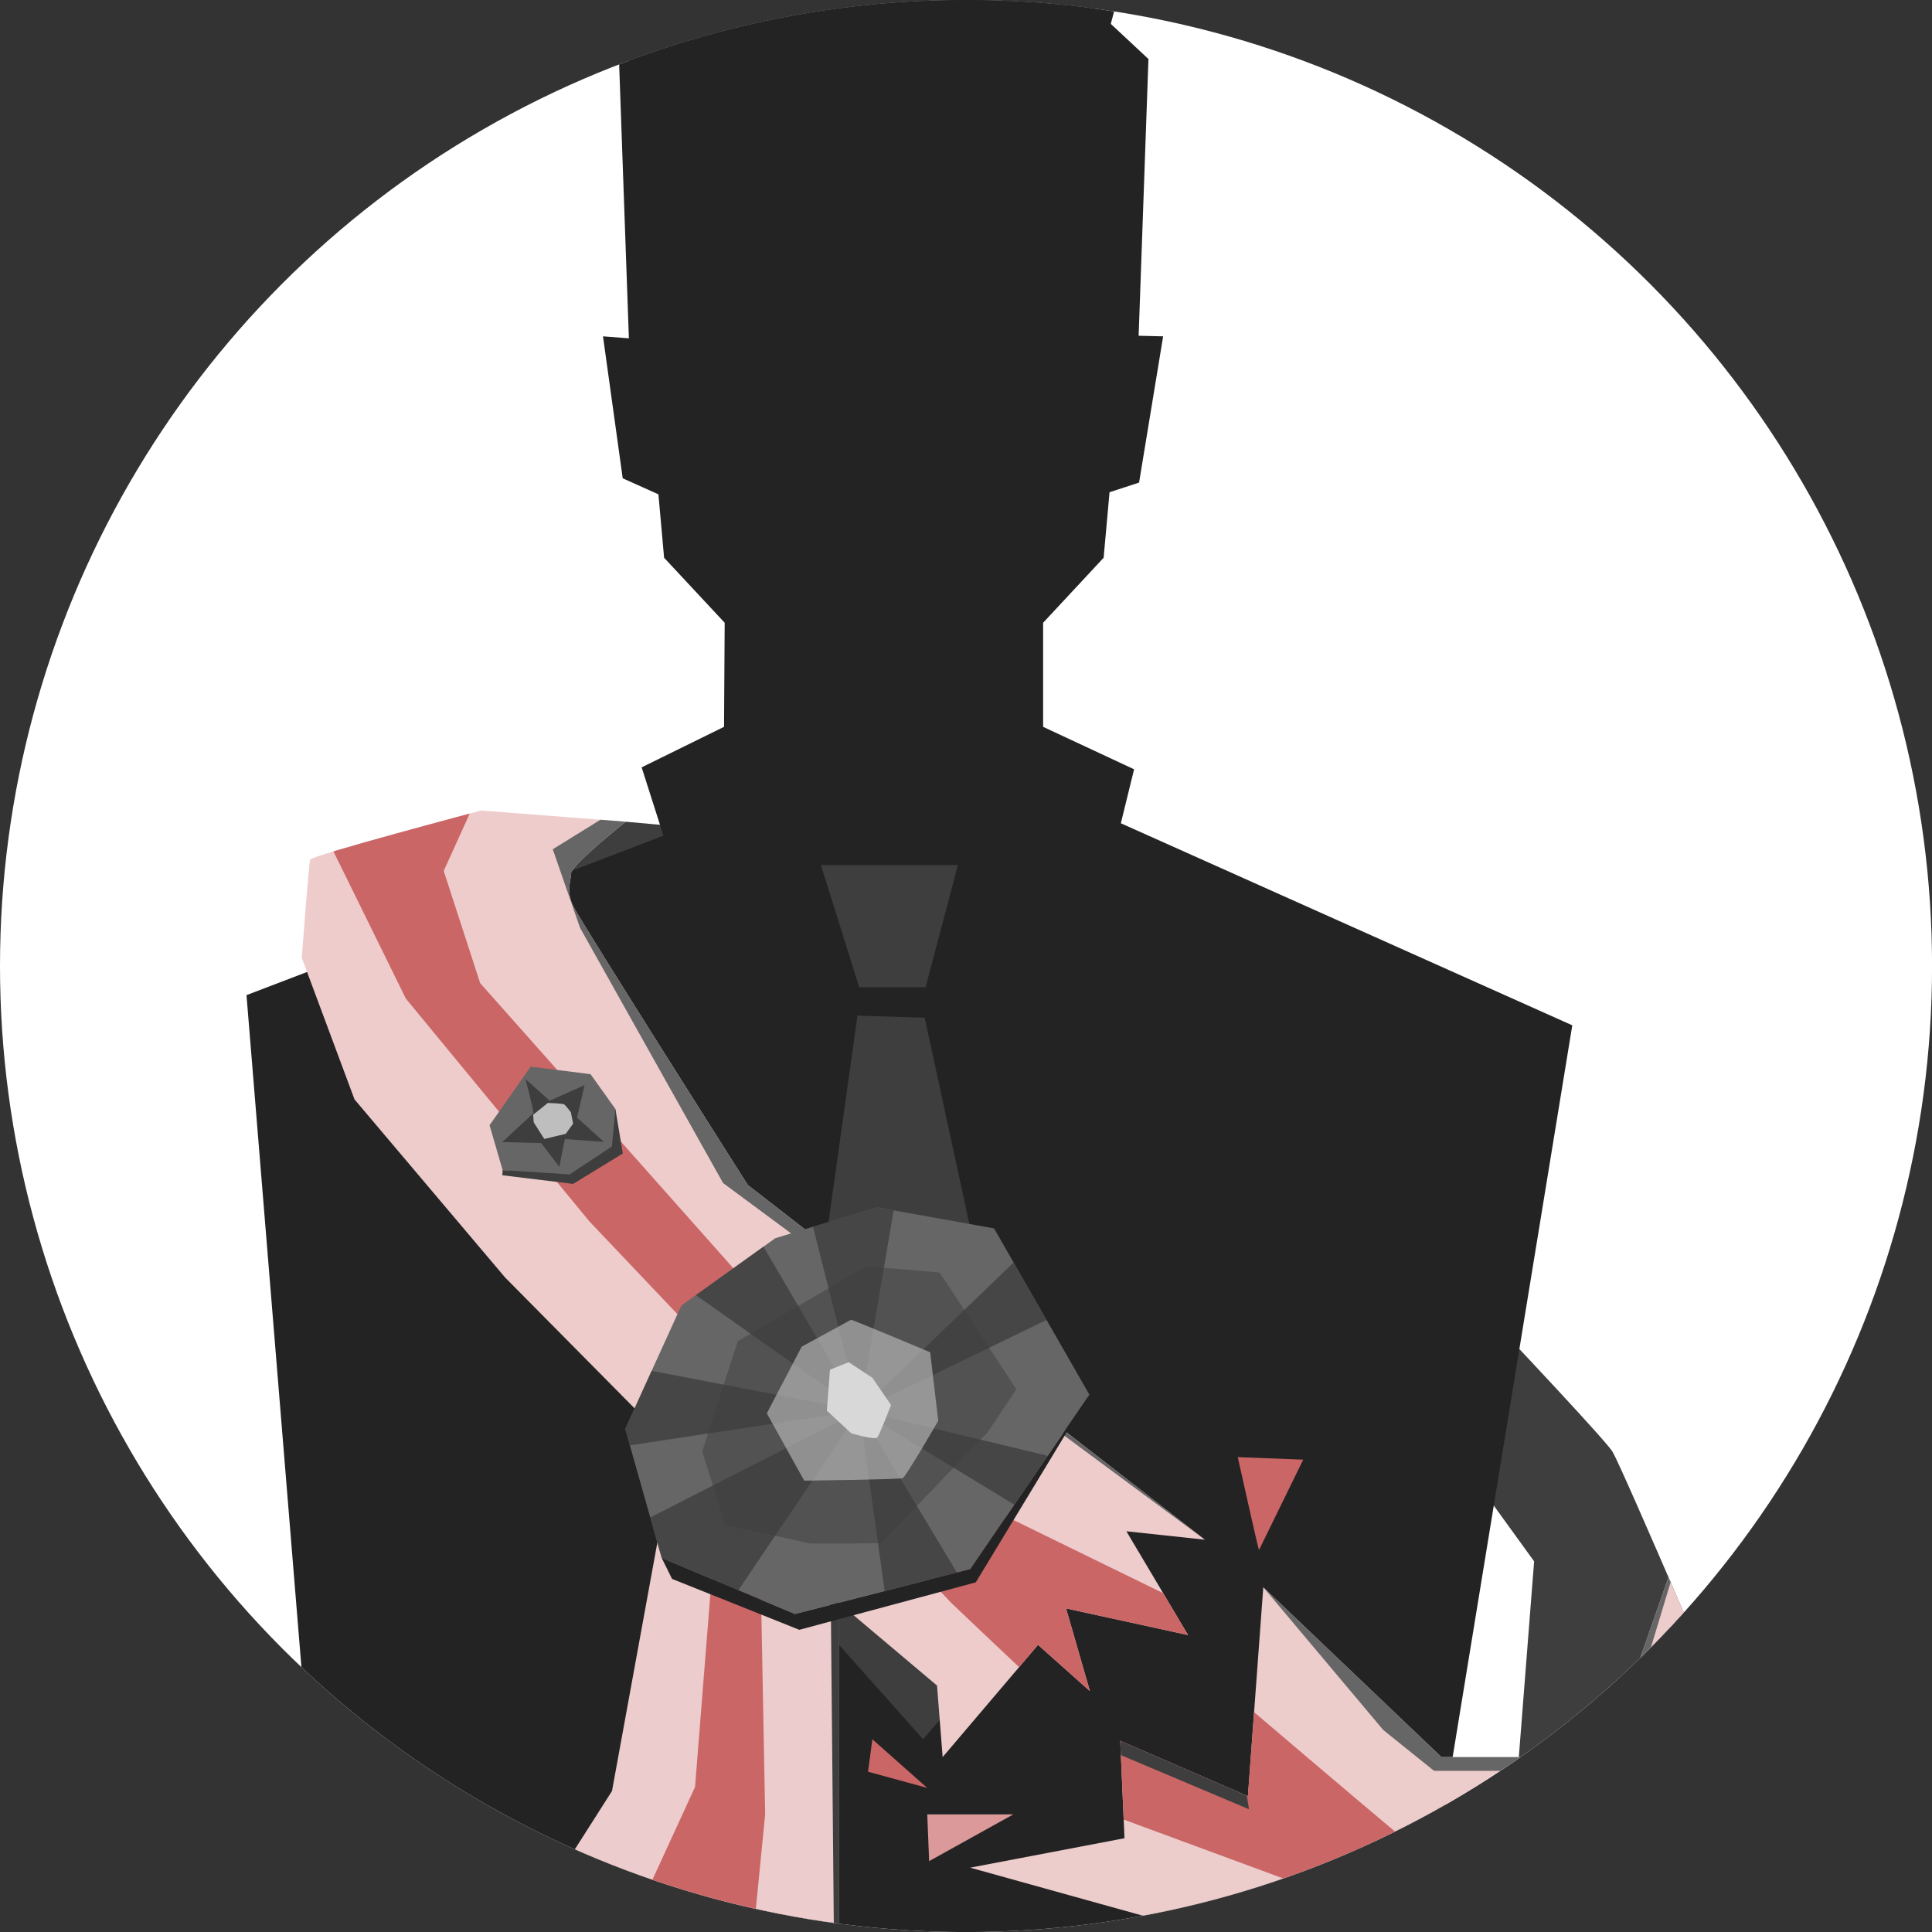
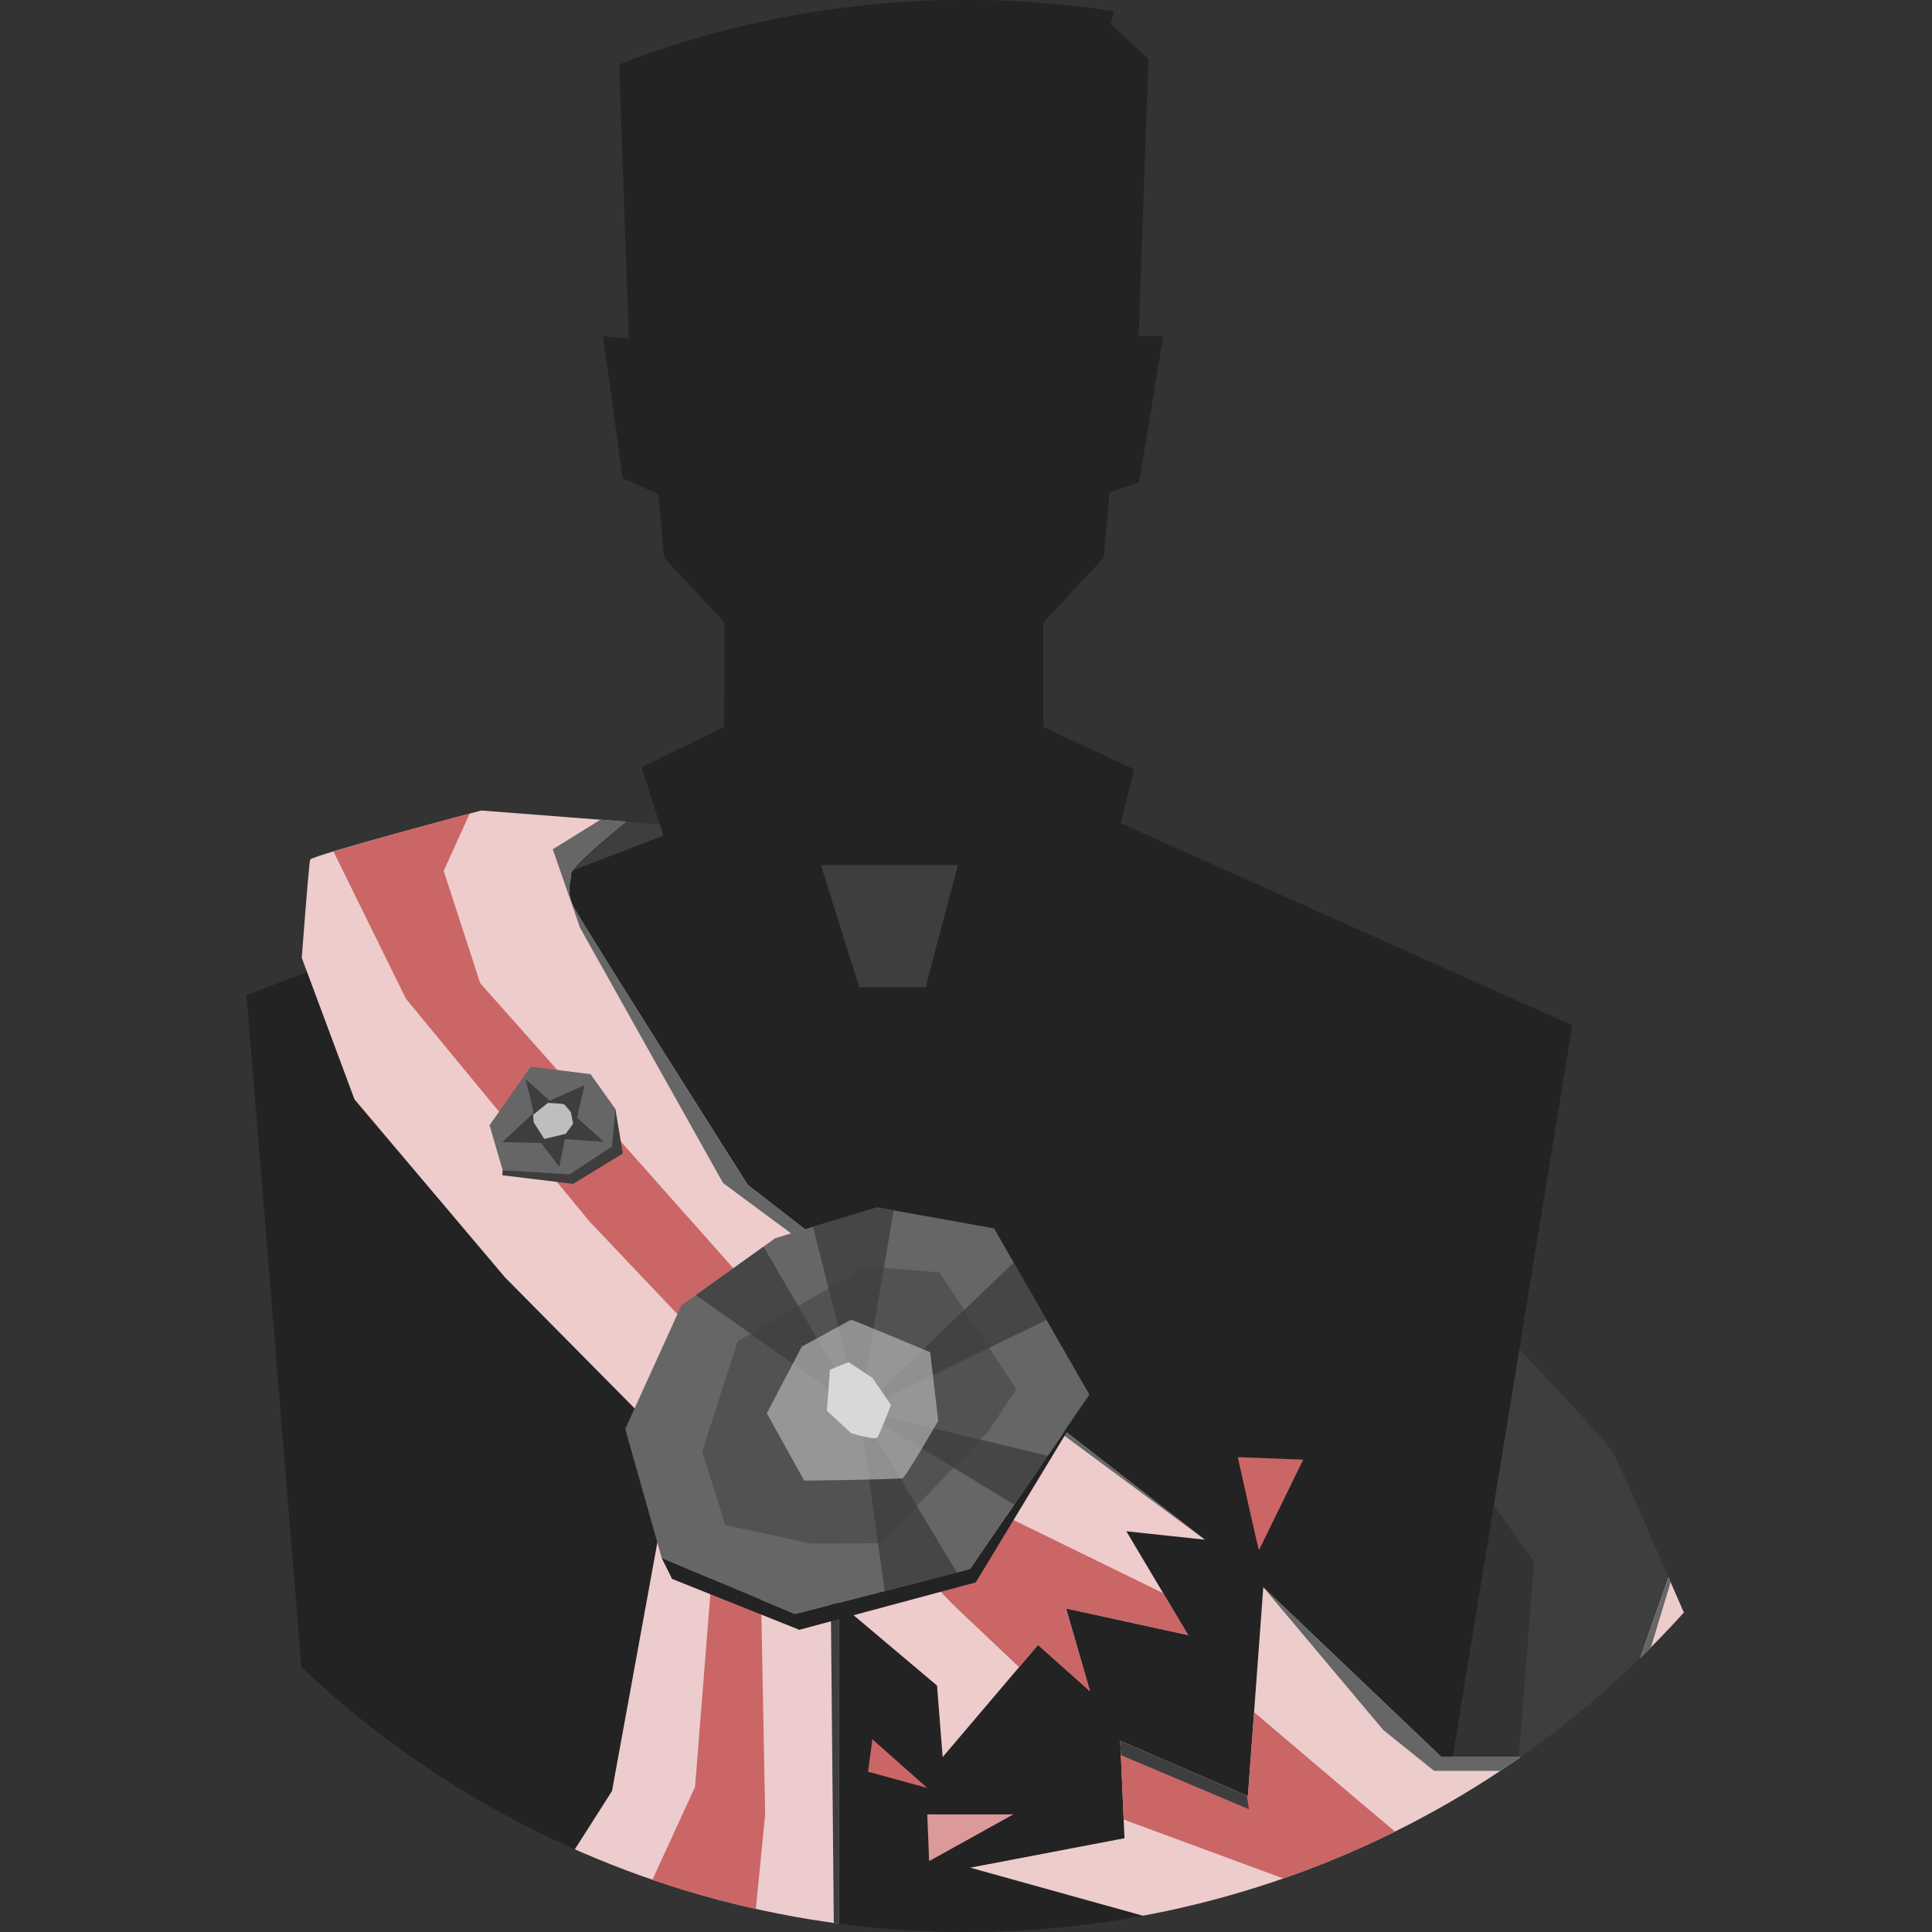
<svg xmlns="http://www.w3.org/2000/svg" id="Layer_2" viewBox="0 0 360.39 360.39">
  <rect x="0" y="0" width="360.39" height="360.39" fill="#333333" stroke="none" />
  <defs>
    <style>
      .cls-1 {
        fill: none;
      }

      .cls-2 {
        fill: #ecc;
      }

      .cls-3 {
        fill: #dc9999;
      }

      .cls-4 {
        fill: #eccccc;
      }

      .cls-5, .cls-6, .cls-7 {
        fill: #3e3e3e;
      }

      .cls-8 {
        fill: #cb6666;
      }

      .cls-9 {
        fill: #d8d8d8;
      }

      .cls-6 {
        opacity: .77;
      }

      .cls-7 {
        opacity: .49;
      }

      .cls-10, .cls-11 {
        fill: #bebebe;
      }

      .cls-11 {
        opacity: .63;
      }

      .cls-12 {
        clip-path: url(#clippath-1);
      }

      .cls-13 {
        clip-path: url(#clippath-3);
      }

      .cls-14 {
        clip-path: url(#clippath-4);
      }

      .cls-15 {
        clip-path: url(#clippath-2);
      }

      .cls-16 {
        fill: #fff;
      }

      .cls-17 {
        fill: #666;
      }

      .cls-18 {
        fill: #232323;
      }

      .cls-19 {
        clip-path: url(#clippath);
      }

      .cls-20 {
        fill: #edcccc;
      }
    </style>
    <clipPath id="clippath">
      <circle class="cls-1" cx="180.2" cy="180.2" r="180.2" />
    </clipPath>
    <clipPath id="clippath-1">
      <polygon class="cls-4" points="126.2 268.14 114.16 334.09 99.51 357.08 112.86 365.19 156.54 372.78 156.54 277.59 126.2 268.14" />
    </clipPath>
    <clipPath id="clippath-2">
      <path class="cls-2" d="M116.72,153.28s-10.2,8.11-10.2,9.68-1.05,3.14.52,6.28c1.57,3.14,32.44,51.79,32.44,51.79l85.28,66.18-14.65-1.57,11.51,19.36-22.76-4.97,4.45,15.43-9.68-8.63-17.79,20.93-1.05-13.34-31.65-26.68-48.92-49.44-28.09-33.22-9.84-26.42s1.31-17.53,1.57-18.31,31.91-9.16,31.91-9.16l26.94,2.09Z" />
    </clipPath>
    <clipPath id="clippath-3">
      <polygon class="cls-20" points="235.65 296.08 268.88 327.76 299.48 327.76 311.23 294.22 335.06 348.65 304.71 366.44 245.86 366.44 180.98 348.39 209.76 342.9 208.97 324.73 232.78 335.05 235.65 296.08" />
    </clipPath>
    <clipPath id="clippath-4">
      <polygon class="cls-17" points="185.43 229.14 163.6 225.22 144.62 230.97 127.1 243.53 116.63 266.55 123.43 290.61 148.29 301.07 180.98 292.7 203.22 260.17 185.43 229.14" />
    </clipPath>
  </defs>
  <g id="Layer_1-2" data-name="Layer_1">
    <g>
-       <circle class="cls-16" cx="180.2" cy="180.2" r="180.2" />
      <g class="cls-19">
        <g>
          <path class="cls-5" d="M116.72,153.28l60.95,5.49,60.89,45.63s60.16,62.78,62.26,66.44,23.54,53.89,23.54,53.89l-41.88,13.72,3.69-47.2-28.77-39.76-99.93-73.24-28.6-.29-8.91,12.17-13.41-22.05-2.21-6.28,12.38-8.52Z" />
          <g>
            <polygon class="cls-18" points="115.46 11.01 117.31 63.11 112.48 62.74 116.16 89.22 122.82 92.21 123.88 104.04 135.18 116.17 135.06 135.58 119.69 143.14 123.76 155.89 45.98 185.63 60.76 366.44 264.65 366.44 293.29 191.26 209.08 153.57 211.55 143.5 194.58 135.58 194.58 116.17 205.87 104.04 206.97 91.82 212.48 90.02 216.97 62.74 212.4 62.63 214.23 11.01 189.56 -12.02 140.19 -12.02 115.46 11.01" />
            <polygon class="cls-5" points="153.13 161.37 178.68 161.37 172.66 184.15 160.27 184.15 153.13 161.37" />
-             <polygon class="cls-5" points="159.95 189.45 172.49 189.85 195.68 296.93 172.2 324.44 145.27 294.22 159.95 189.45" />
          </g>
          <polygon class="cls-18" points="115.46 11.01 142.17 -21.1 169.63 -23.93 199.16 -31.01 189.36 -22.52 213.8 -20.39 204.12 16.07 164.63 22.79 115.46 11.01" />
          <path class="cls-10" d="M153.49,369.35c0,.35,0,22.44,0,22.44h-1.86s.47-22.44.47-22.44l-4.19-2.91-.81,27.55-6.57,5.46-1.45-1.86,6.28-4.65.93-25.69-5.75.12-3.89,20-6.86,7.91-1.74-1.51,7.44-7.56,3.84-19.07-2.44.12-5.23,15-3.14,6.39-6.05,3.6v-2.09s5.58-3.84,5.58-3.84l6.51-19.88-7.67-1.63-2.33,16.63-9.3,14.3-1.98-.81,9.88-14.07,1.51-16.04-5.81-3.14.58,15.93-5.12,10-1.05-.23,4.65-10.35-.58-14.18-3.49.58-1.98,10.58s-5.93,15.58-5.93,16.04c0,.47-1.6-.81-1.6-.81l6.02-15.93,1.51-11.63-3.95-3.6-1.05,13.6-9.53,21.74-1.05-.7,9.53-21.51.7-13.14-8.25,15.7-1.05,11.86-1.86-.7.93-12.15,8.72-14.71-2.21-2.33-11.74,13.25-1.74,11.16-2.56-1.28,3.14-11.86,12.56-13.14,46.39,5.7,7.7,10.81,4.62,19.3-4.62,8.25s-.96-.58-.84-1.16,3.14-8.84,3.14-8.84l-3.95-18.02-1.4-.58Z" />
          <g>
            <polygon class="cls-4" points="126.2 268.14 114.16 334.09 99.51 357.08 112.86 365.19 156.54 372.78 156.54 277.59 126.2 268.14" />
            <g class="cls-12">
              <path class="cls-5" d="M159.16,296.13s.81,86.7.81,87.05c0,.35-4.33-12.99-4.33-12.99l-.7-75.34,4.21,1.28Z" />
              <polygon class="cls-8" points="134.1 277.36 129.65 333.34 112.48 370.71 139.22 374.07 142.73 338.45 141.69 283.11 134.1 277.36" />
            </g>
          </g>
          <g>
            <path class="cls-2" d="M116.72,153.28s-10.2,8.11-10.2,9.68-1.05,3.14.52,6.28c1.57,3.14,32.44,51.79,32.44,51.79l85.28,66.18-14.65-1.57,11.51,19.36-22.76-4.97,4.45,15.43-9.68-8.63-17.79,20.93-1.05-13.34-31.65-26.68-48.92-49.44-28.09-33.22-9.84-26.42s1.31-17.53,1.57-18.31,31.91-9.16,31.91-9.16l26.94,2.09Z" />
            <g class="cls-15">
              <path class="cls-8" d="M90.36,145.72l-7.59,16.74,6.8,20.93,80.83,91.03,60.48,29.56s-28.31,17.53-29.09,17.53-24.33-22.5-24.33-22.5l-67.49-71.15-34.27-41.59-14.91-30.31,29.56-10.24Z" />
              <path class="cls-17" d="M116.63,150.05l-13.52,8.37,5.09,14.65,26.68,47.61,94.69,70.1s-111.84-124.78-112.95-125.56,5.96-14.04,5.96-14.04l-5.96-1.13Z" />
            </g>
          </g>
          <g>
            <polygon class="cls-20" points="235.65 296.08 268.88 327.76 299.48 327.76 311.23 294.22 335.06 348.65 304.71 366.44 245.86 366.44 180.98 348.39 209.76 342.9 208.97 324.73 232.78 335.05 235.65 296.08" />
            <g class="cls-13">
              <path class="cls-8" d="M224.76,311.57s41.39,35.31,42.17,35.58,41.85,1.05,41.85,1.05l32.7-20.43,3.66,31.68-38.71,15.7-109.87-40.55,28.19-23.02Z" />
              <polyline class="cls-17" points="235.65 296.08 258.02 322.7 267.51 330.33 300.99 330.33 313.81 287.95 235.65 296.08" />
              <polygon class="cls-5" points="206.64 326.36 232.98 337.49 232.17 332.26 206.12 320.46 206.64 326.36" />
            </g>
          </g>
          <path class="cls-8" d="M234.84,289.13c-.23-.58-3.95-17.32-3.95-17.32l12.21.47-8.25,16.86Z" />
-           <path class="cls-3" d="M189.01,338.45h-16.04s.35,8.72.35,8.72l15.7-8.72Z" />
+           <path class="cls-3" d="M189.01,338.45h-16.04s.35,8.72.35,8.72l15.7-8.72" />
          <polygon class="cls-8" points="172.96 333.51 161.92 330.49 162.73 324.44 172.96 333.51" />
          <g>
            <polygon class="cls-17" points="185.43 229.14 163.6 225.22 144.62 230.97 127.1 243.53 116.63 266.55 123.43 290.61 148.29 301.07 180.98 292.7 203.22 260.17 185.43 229.14" />
            <g class="cls-14">
              <polygon class="cls-6" points="160.39 263.14 197.74 285.87 203.22 273.43 160.39 263.14" />
              <polygon class="cls-6" points="160.33 263.14 201.63 243.1 192.06 232.64 160.33 263.14" />
              <polygon class="cls-6" points="160.33 263.14 167.13 223.27 150.63 224.78 160.33 263.14" />
              <polygon class="cls-6" points="179.92 295.7 160.33 263.14 165.62 301.07 179.92 295.7" />
-               <polygon class="cls-6" points="117.72 284.89 160.33 263.14 136.09 299.07 117.72 291.28 117.72 284.89" />
-               <polygon class="cls-6" points="114.91 270 160.33 263.14 116.63 254.77 114.91 270" />
              <polygon class="cls-6" points="126.09 238.96 160.33 263.14 140.05 228.5 126.09 238.96" />
            </g>
          </g>
          <path class="cls-17" d="M106.66,219.2c-.7.23-12.9-.93-12.9-.93l-2.44-8.37,7.67-10.93,11.16,1.4s4.42,6.16,4.65,6.51,0,7.67,0,7.67l-8.14,4.65Z" />
          <path class="cls-7" d="M175.29,237.39c-.47-.12-13.72-1.16-13.72-1.16l-23.95,13.95-6.63,20.58,4.3,13.72s14.76,3.14,15.35,3.37,13.72,0,13.72,0l19.88-20.69,5.35-8.02-14.3-21.74Z" />
          <path class="cls-11" d="M158.75,246.19c.35,0,14.76,6.05,14.76,6.05l1.51,12.79s-6.05,10.46-6.63,10.7-18.37.47-18.37.47l-6.98-12.56,6.51-12.44,9.18-5Z" />
          <path class="cls-9" d="M162.73,257.01l-4.42-2.91-3.49,1.4-.58,7.64,4.53,4.21s4.42,1.34,4.88.78,2.56-6.05,2.56-6.05l-3.49-5.08Z" />
          <path class="cls-5" d="M99.51,207.66c0-.7-1.48-6.38-1.48-6.38l4.5,4.05,6.51-2.91-1.4,6.05,5,4.53-7.27-.52-1.04,5.17-3.38-4.43-7.26-.18,5.81-5.39Z" />
          <path class="cls-10" d="M102.2,205.74c.26,0,2.75.11,3.02.26s1.27,1.48,1.27,1.48l.42,2.12-1.38,1.9-4,.96-1.97-3.09-.11-1.42,2.75-2.22Z" />
          <polygon class="cls-18" points="203.22 260.17 180.98 292.7 148.29 301.07 123.43 290.61 125.36 294.52 149.1 304.02 182.02 295.17 203.22 260.17" />
          <polygon class="cls-5" points="114.8 206.88 116.18 215.17 106.91 220.84 93.7 219.23 93.76 218.27 106.27 219.07 114.14 213.86 114.8 206.88" />
        </g>
      </g>
    </g>
  </g>
</svg>